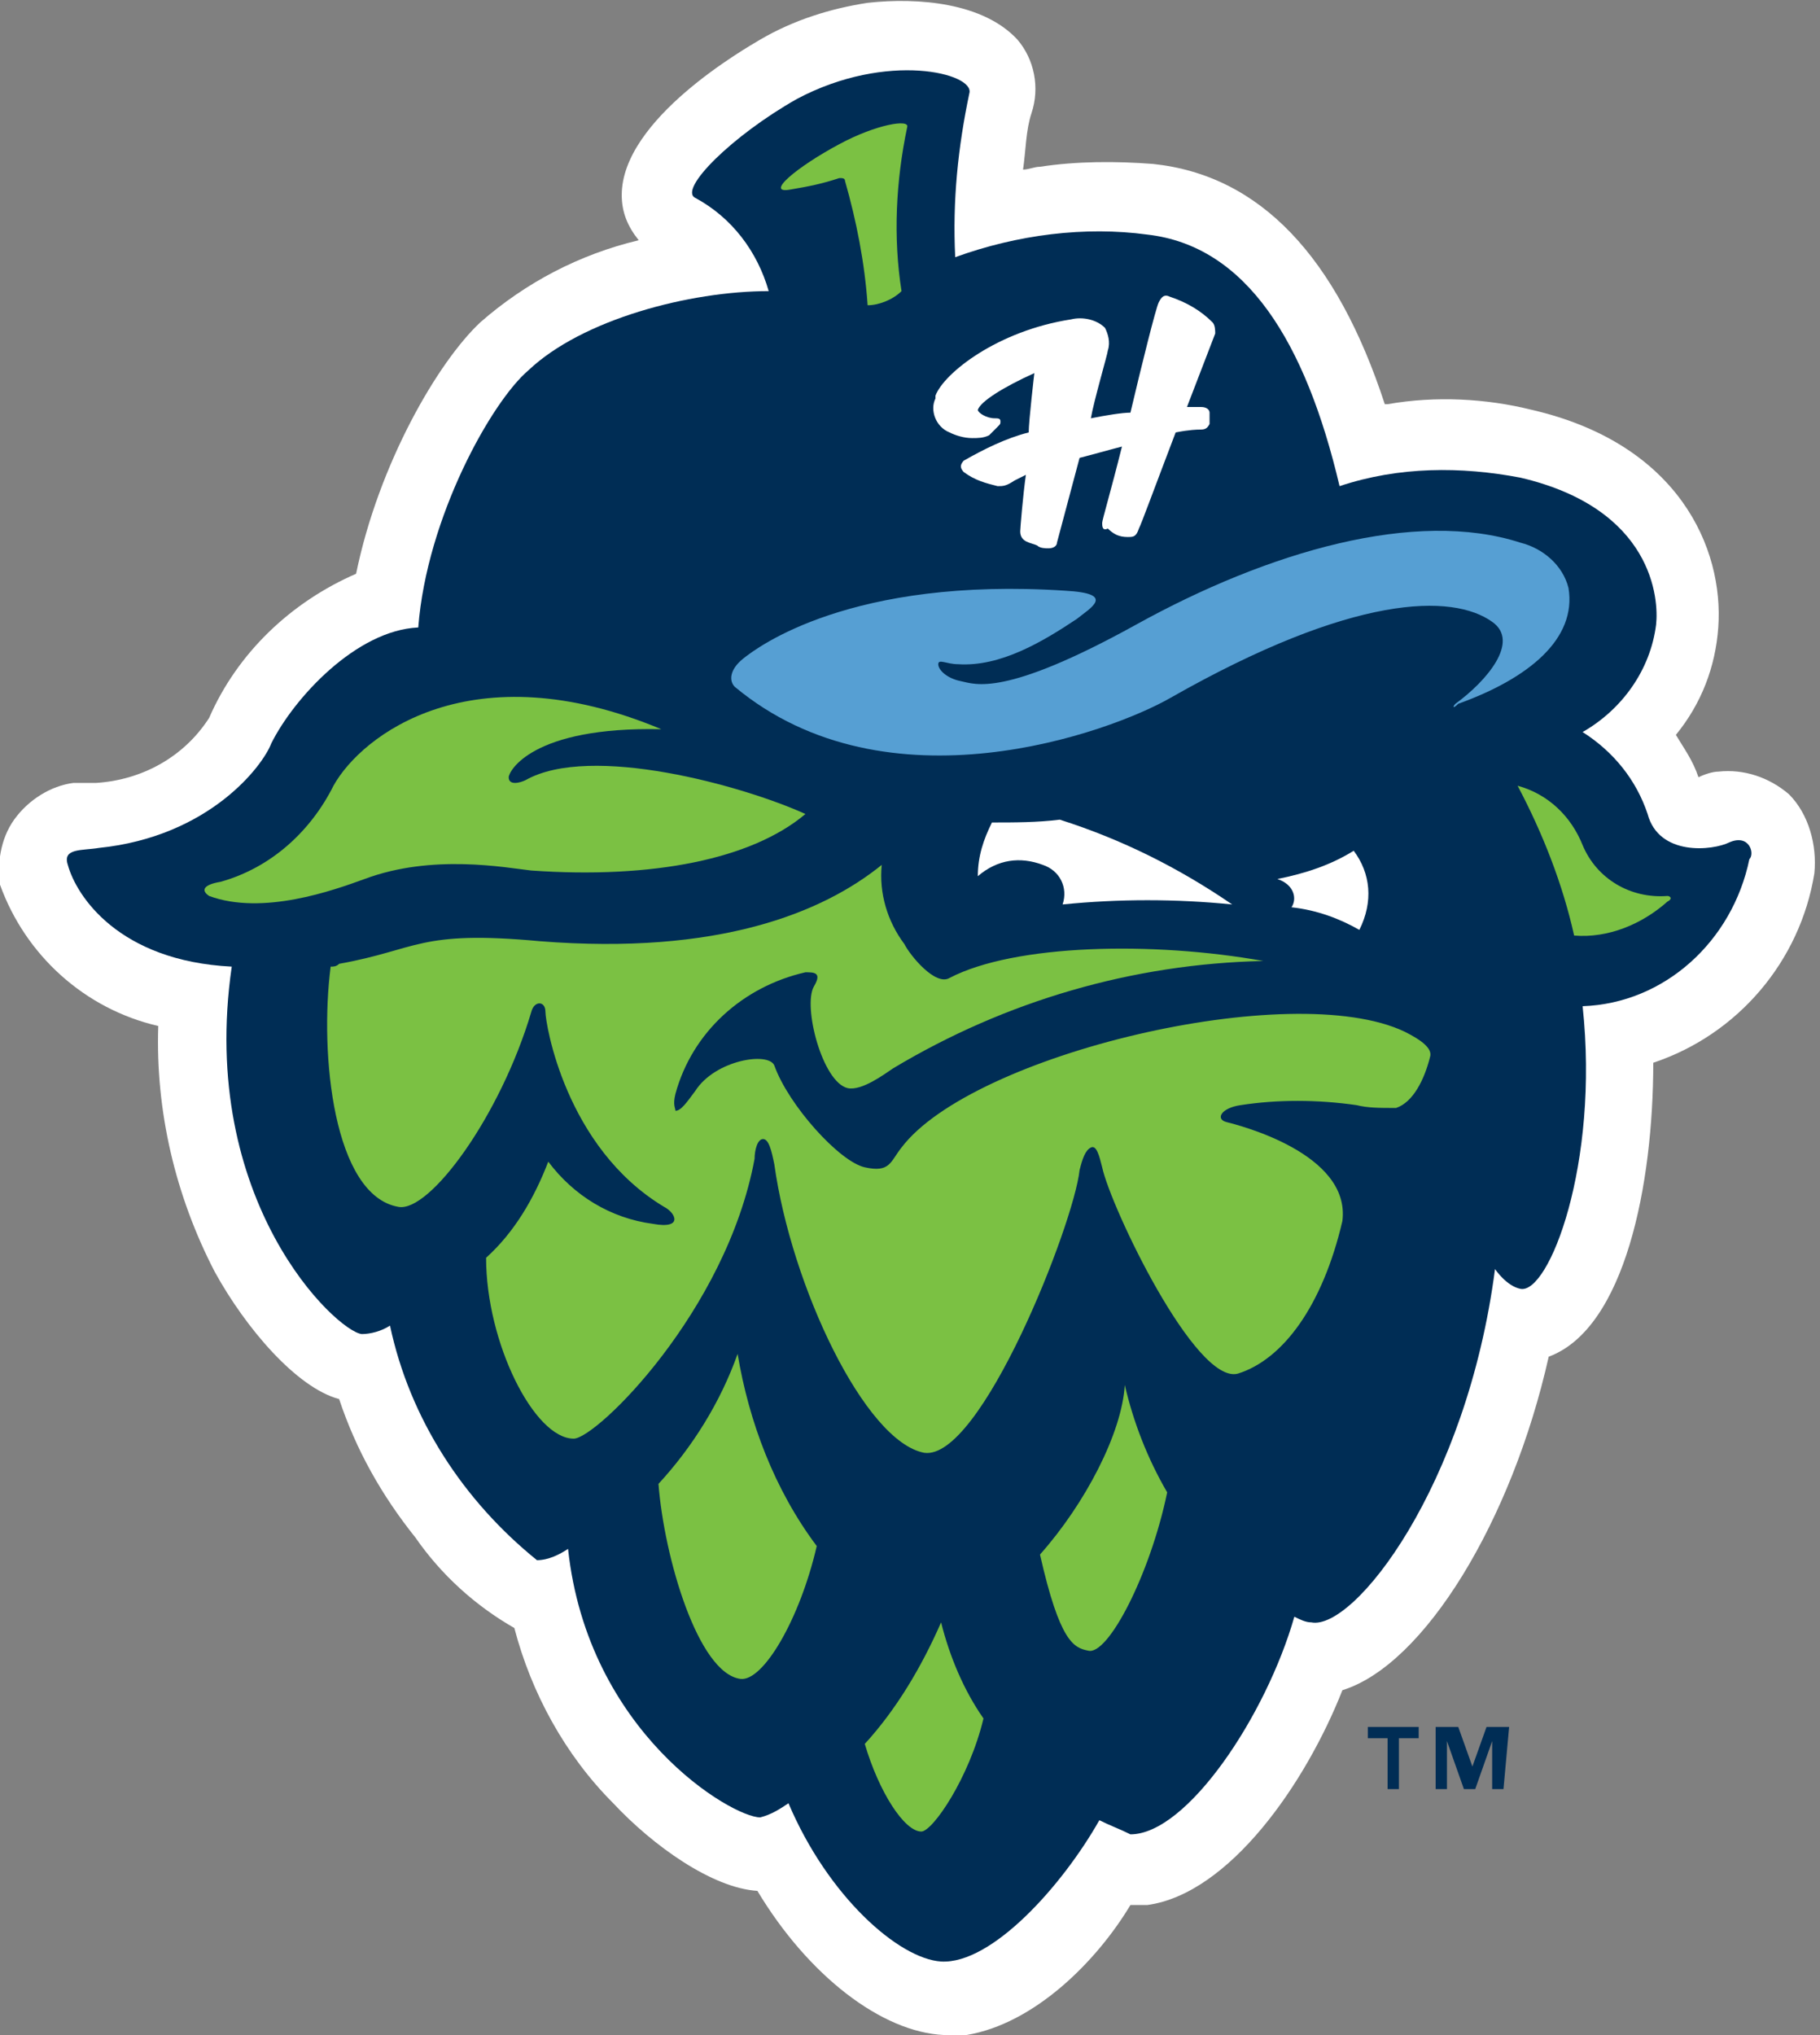
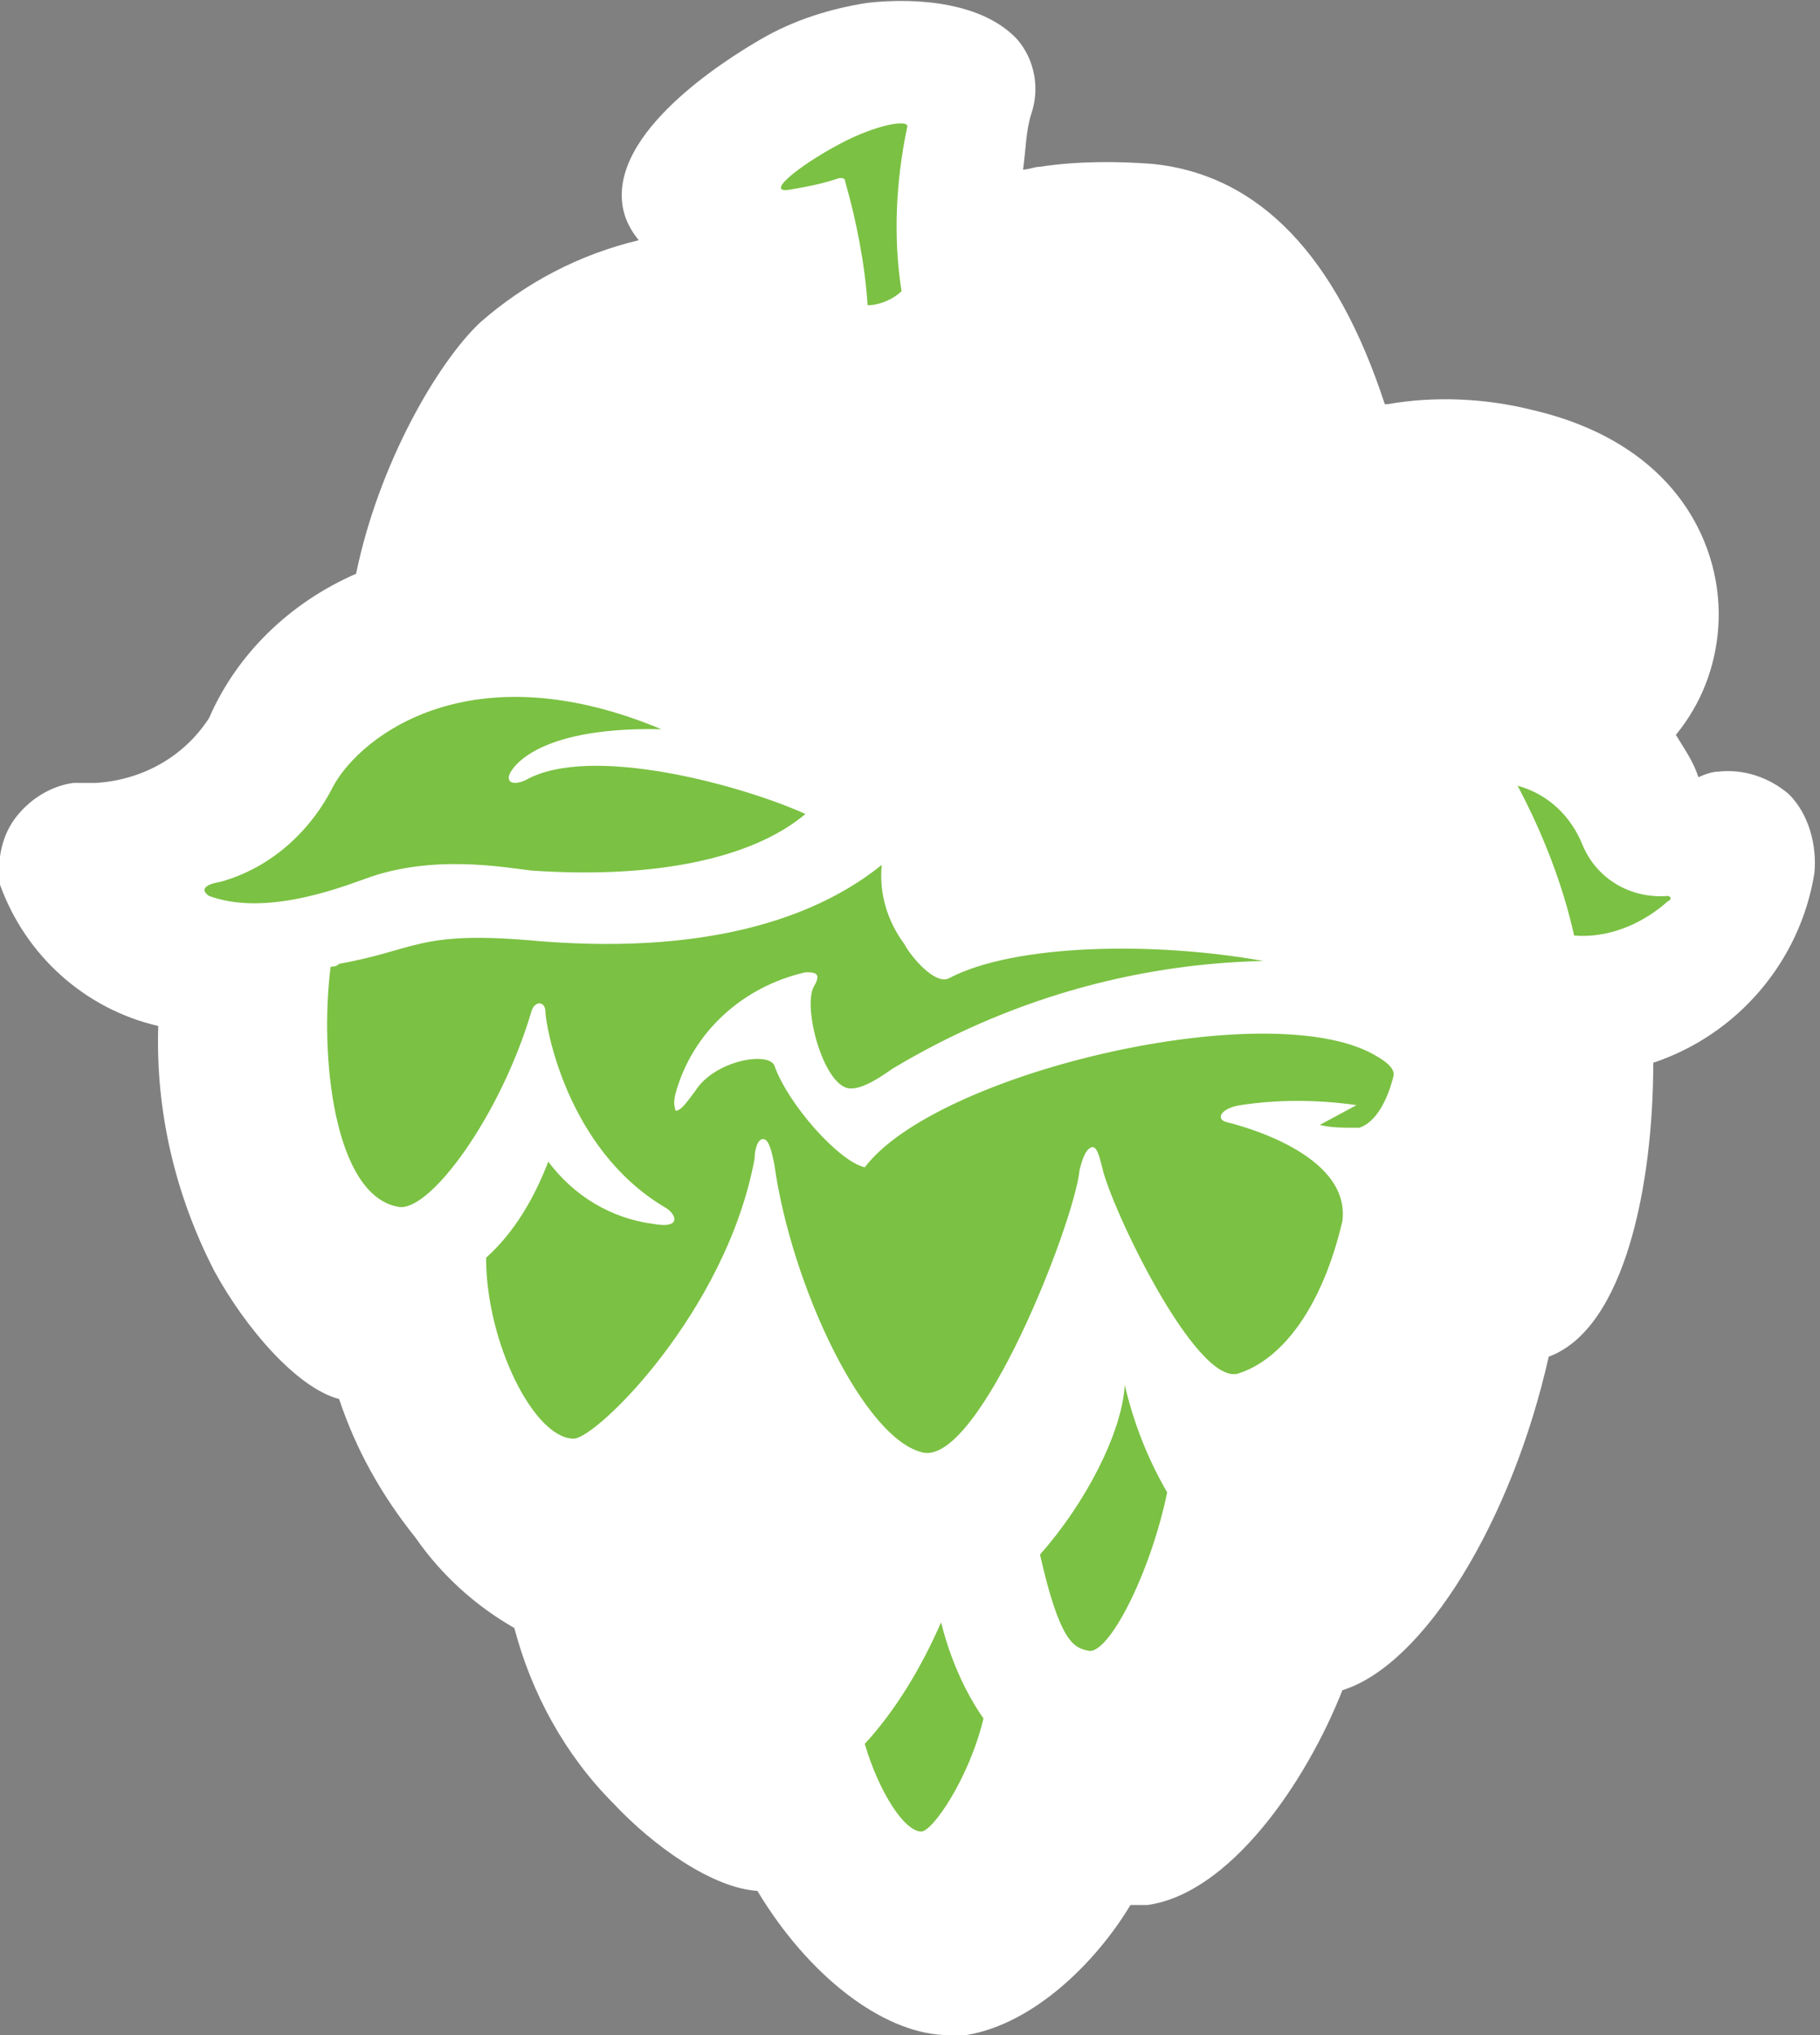
<svg xmlns="http://www.w3.org/2000/svg" enable-background="new 0 0 64.4 72" viewBox="0 0 64.4 72">
  <rect x="0" y="0" width="64.4" height="72" fill="#808080" stroke="none" />
  <path d="m34.2 72c-.2 0-.5 0-.8 0-2.2-.1-4.8-2.1-6.6-5.1-1.6-.1-3.7-1.6-5.1-3.1-1.7-1.7-2.9-3.9-3.5-6.2-1.4-.8-2.6-1.9-3.5-3.2-1.2-1.5-2.1-3.1-2.7-4.9-1.5-.4-3.3-2.5-4.4-4.5-1.4-2.7-2.1-5.7-2-8.7-2.6-.6-4.7-2.5-5.6-5-.1-.7 0-1.6.5-2.3s1.3-1.2 2.1-1.3h.5.2.1c1.6-.1 3.1-.9 4-2.3 1-2.3 2.9-4.1 5.2-5.1.8-3.9 2.9-7.5 4.4-8.9 1.6-1.4 3.5-2.4 5.6-2.9-.4-.5-.6-1-.6-1.6 0-2.7 4.4-5.2 4.9-5.5 1.2-.7 2.5-1.1 3.8-1.3 1.8-.2 4.1 0 5.3 1.3.6.7.8 1.7.5 2.6-.2.6-.2 1.3-.3 2 .2 0 .4-.1.6-.1 1.3-.2 2.7-.2 4-.1 3.8.4 6.5 3.3 8.2 8.5h.1c1.7-.3 3.5-.2 5.1.2 5.2 1.2 6.8 4.9 6.6 7.7-.1 1.4-.6 2.7-1.5 3.8.3.5.6.9.8 1.5.2-.1.5-.2.7-.2.9-.1 1.8.2 2.5.8.7.7 1 1.8.9 2.8-.5 3.1-2.7 5.7-5.7 6.7 0 4.3-1 9.4-3.7 10.4-1.3 5.8-4.4 10.9-7.3 11.8-1.3 3.3-4 7.2-6.9 7.6-.2 0-.4 0-.6 0-1.2 2-3.4 4.2-5.8 4.6" fill="#fff" />
-   <path d="m61.2 29.8c-.6.3-2.5.5-2.9-1-.4-1.2-1.2-2.2-2.3-2.9 1.4-.8 2.4-2.2 2.6-3.8.1-.9-.1-4.1-4.8-5.2-2.1-.4-4.3-.4-6.4.3-1.2-5.1-3.3-8.5-6.8-8.9-2.2-.3-4.6 0-6.8.8-.1-2 .1-3.9.5-5.8.2-.7-2.9-1.5-6.1.2-2.3 1.3-4.2 3.2-3.6 3.5 1.3.7 2.2 1.9 2.6 3.3-2.8 0-6.6 1-8.5 2.8-1.3 1.1-3.6 5.2-3.9 9.1-2.2.1-4.4 2.5-5.2 4.1-.3.8-2.2 3.3-6.1 3.7-.6.1-1.3 0-1.1.6.3 1.1 1.8 3.4 5.8 3.6-1.2 8.3 3.7 12.9 4.6 13 .3 0 .7-.1 1-.3.7 3.3 2.6 6.2 5.2 8.3.4 0 .8-.2 1.1-.4.7 6.5 5.8 9.5 6.8 9.5.4-.1.7-.3 1-.5 1.4 3.3 3.9 5.5 5.4 5.6 1.8.1 4.3-2.7 5.6-5 .4.2.7.3 1.1.5 2 0 4.8-4.2 5.8-7.7.2.1.4.2.6.2 1.5.3 5.5-4.8 6.5-12.5 0 0 .4.6.9.7 1 .2 2.8-4.4 2.2-10 2.9-.1 5.3-2.3 5.9-5.2.2-.2 0-.9-.7-.6" fill="#002d55" />
  <path d="m36.9 30.6c-.8-.3-1.6-.2-2.3.4 0-.7.2-1.3.5-1.9.8 0 1.6 0 2.4-.1 2.2.7 4.2 1.7 6.1 3-2-.2-4-.2-6 0 .2-.6-.1-1.2-.7-1.4" fill="#fff" />
  <g fill="#7bc143">
    <path d="m7.8 31.2c1.8-.5 3.2-1.8 4-3.4 1-1.8 4.9-4.8 11.6-2-4.6-.1-5.4 1.5-5.4 1.7 0 .3.4.2.6.1 2.3-1.3 7.7.2 9.9 1.2-1.9 1.6-5.4 2.3-9.7 2-.9-.1-3.5-.6-5.9.3-1.1.4-3.6 1.3-5.5.6-.3-.2-.2-.4.4-.5" />
-     <path d="m26.2 59.4c-1.5-.2-2.7-4.3-2.9-6.9 1.2-1.3 2.2-2.9 2.8-4.6.4 2.4 1.3 4.8 2.8 6.8-.6 2.6-1.9 4.8-2.7 4.7" />
    <path d="m33.3 57.4c.3 1.2.8 2.4 1.5 3.4-.5 2.1-1.8 4-2.2 4-.6 0-1.5-1.4-2-3.1 1.1-1.2 2-2.7 2.7-4.3" />
    <path d="m38.5 58.4c-.5-.1-1-.3-1.7-3.4 1.6-1.8 2.9-4.3 3-6 .3 1.3.8 2.6 1.5 3.8-.6 2.9-2.1 5.8-2.8 5.6" />
-     <path d="m48 39.1c-1.4-.2-2.8-.2-4.1 0-.7.1-.9.5-.5.6s4.4 1.1 4.1 3.5c-.7 3-2.1 4.9-3.7 5.4-1.5.4-4.5-5.9-4.8-7.3-.1-.4-.2-.8-.4-.7s-.3.4-.4.8c-.2 1.9-3.5 10.3-5.5 10-2.1-.4-4.7-5.9-5.3-10.2-.1-.5-.2-.9-.4-.9s-.3.4-.3.7c-1 5.4-5.6 9.9-6.4 9.9-1.4 0-3.1-3.4-3.1-6.4 1-.9 1.7-2.1 2.2-3.4.9 1.2 2.2 2 3.7 2.2 1.1.2.8-.4.4-.6-3.5-2.1-4.2-6.5-4.2-6.9s-.4-.4-.5 0c-1.1 3.7-3.6 7.1-4.7 6.9-2.3-.4-2.8-5.4-2.4-8.5.1 0 .2 0 .3-.1 2.8-.5 2.8-1.2 7.1-.8 6.3.5 10-1 12.1-2.7-.1 1 .2 2 .8 2.8.2.4 1.1 1.5 1.6 1.2 2.3-1.2 7.2-1.3 11.1-.6-4.6.1-9.1 1.4-13.1 3.8-.3.2-1.1.8-1.6.7-.9-.2-1.6-2.9-1.2-3.6.3-.5 0-.5-.3-.5-2.2.5-4 2.1-4.6 4.3-.1.4 0 .5 0 .6.2 0 .4-.3.7-.7.7-1.1 2.6-1.4 2.8-.9.5 1.4 2.3 3.4 3.2 3.6s.9-.2 1.3-.7c2.5-3.3 13.8-6 17.8-4.1.6.3 1 .6.9.9-.2.8-.6 1.6-1.2 1.8-.6 0-1 0-1.4-.1" />
+     <path d="m48 39.1c-1.4-.2-2.8-.2-4.1 0-.7.1-.9.5-.5.6s4.4 1.1 4.1 3.5c-.7 3-2.1 4.9-3.7 5.4-1.5.4-4.5-5.9-4.8-7.3-.1-.4-.2-.8-.4-.7s-.3.4-.4.8c-.2 1.9-3.5 10.3-5.5 10-2.1-.4-4.7-5.9-5.3-10.2-.1-.5-.2-.9-.4-.9s-.3.4-.3.7c-1 5.4-5.6 9.9-6.4 9.9-1.4 0-3.1-3.4-3.1-6.4 1-.9 1.7-2.1 2.2-3.4.9 1.2 2.2 2 3.7 2.2 1.1.2.8-.4.4-.6-3.5-2.1-4.2-6.5-4.2-6.9s-.4-.4-.5 0c-1.1 3.7-3.6 7.1-4.7 6.9-2.3-.4-2.8-5.4-2.4-8.5.1 0 .2 0 .3-.1 2.8-.5 2.8-1.2 7.1-.8 6.3.5 10-1 12.1-2.7-.1 1 .2 2 .8 2.8.2.4 1.1 1.5 1.6 1.2 2.3-1.2 7.2-1.3 11.1-.6-4.6.1-9.1 1.4-13.1 3.8-.3.2-1.1.8-1.6.7-.9-.2-1.6-2.9-1.2-3.6.3-.5 0-.5-.3-.5-2.2.5-4 2.1-4.6 4.3-.1.4 0 .5 0 .6.2 0 .4-.3.7-.7.7-1.1 2.6-1.4 2.8-.9.5 1.4 2.3 3.4 3.2 3.6c2.5-3.3 13.8-6 17.8-4.1.6.3 1 .6.9.9-.2.8-.6 1.6-1.2 1.8-.6 0-1 0-1.4-.1" />
    <path d="m59 31.9c-.9.8-2.1 1.3-3.3 1.2-.4-1.8-1.1-3.6-2-5.3 1.1.3 1.9 1.1 2.3 2.1.5 1.2 1.7 1.9 3 1.8.1 0 .2.1 0 .2" />
    <path d="m31.9 10.3c-.3-1.9-.2-3.9.2-5.8.1-.3-1.1-.1-2.4.6-1.5.8-2.7 1.8-1.7 1.6.6-.1 1.1-.2 1.7-.4.1 0 .2 0 .2.1.4 1.4.7 2.9.8 4.4.4 0 .9-.2 1.2-.5" />
  </g>
-   <path d="m47.9 30.1c-.8.5-1.7.8-2.7 1 .6.2.7.7.5 1 .9.1 1.7.4 2.4.8.5-1 .4-2-.2-2.8" fill="#fff" />
  <path d="m34.6 14.5c0 .1.3.3.6.3.1 0 .2 0 .2.1s0 .1-.1.2-.2.2-.3.3c-.2.1-.4.1-.6.1-.3 0-.6-.1-.8-.2-.5-.2-.7-.8-.5-1.2 0 0 0 0 0-.1.3-.8 2.2-2.3 4.8-2.7.4-.1.9 0 1.2.3.1.2.2.5.1.8 0 .1-.5 1.8-.6 2.4.5-.1 1.1-.2 1.4-.2.4-1.7.9-3.7 1-3.9s.2-.3.4-.2c.6.2 1.1.5 1.5.9.1.1.1.3.1.4 0 0-1 2.6-1 2.6h.4.1c.2 0 .3.1.3.2v.4c-.1.2-.2.2-.4.2 0 0-.3 0-.8.1-.8 2.1-1.2 3.2-1.3 3.4-.1.3-.2.3-.4.3-.3 0-.5-.1-.7-.3-.2.1-.2-.1-.2-.2s.3-1.1.7-2.7c-.4.1-1.1.3-1.5.4l-.8 3c0 .1-.1.2-.3.2-.1 0-.3 0-.4-.1-.2-.1-.6-.1-.6-.5 0-.1.1-1.3.2-2-.2.1-.4.2-.4.2-.3.2-.4.2-.6.2-.4-.1-.8-.2-1.2-.5 0 0-.1-.1-.1-.2s.1-.2.1-.2c.7-.4 1.5-.8 2.3-1 0-.4.2-2.1.2-2.1-1.1.5-1.9 1-2 1.3" fill="#fff" />
-   <path d="m51.5 24.9c1.1-.8 2.3-2.2 1.3-2.9-1.4-1-4.9-1-11.4 2.7-2.1 1.2-10 4.1-15.4-.4-.2-.2-.2-.6.3-1s3.8-2.9 11.4-2.4c1.8.1.9.6.4 1-1.2.8-2.7 1.7-4.2 1.6-.4 0-.7-.2-.7 0s.3.5.8.6 1.5.6 6.2-2 9.9-4.1 13.6-2.9c.8.2 1.5.8 1.7 1.6.3 1.8-1.4 3.2-3.9 4.1-.2.2-.2.1-.1 0" fill="#569fd3" />
-   <path d="m50.2 61.5h-.7v1.8h-.4v-1.8h-.7v-.4h1.8zm3 1.8h-.4v-1.7l-.6 1.7h-.4l-.6-1.7v1.7h-.4v-2.2h.8l.5 1.4.5-1.4h.8z" fill="#002d55" />
</svg>